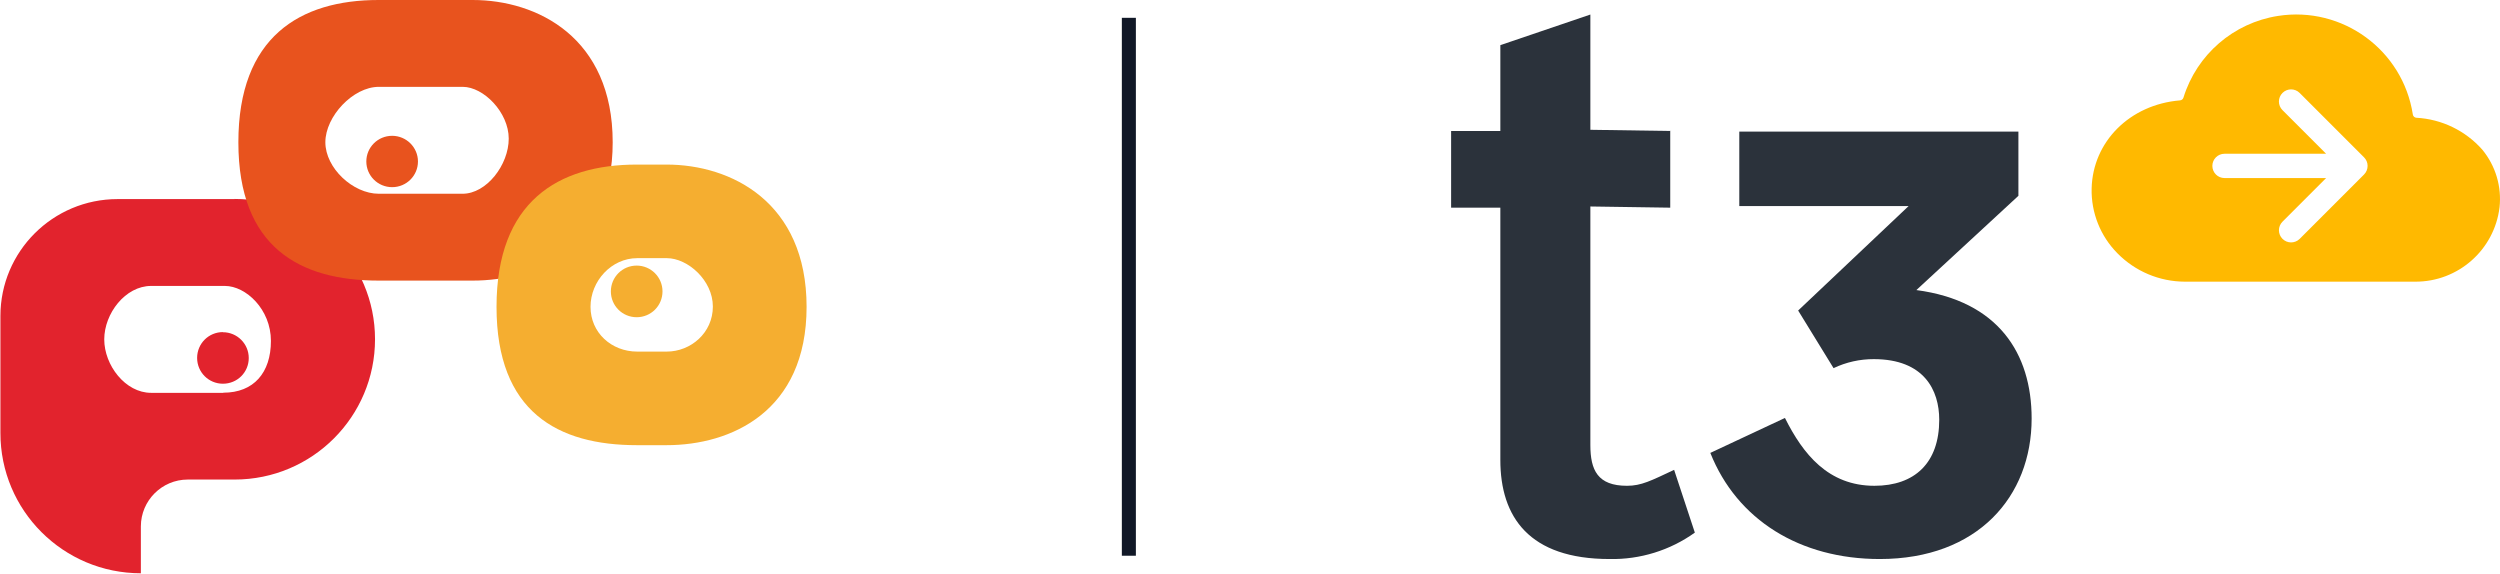
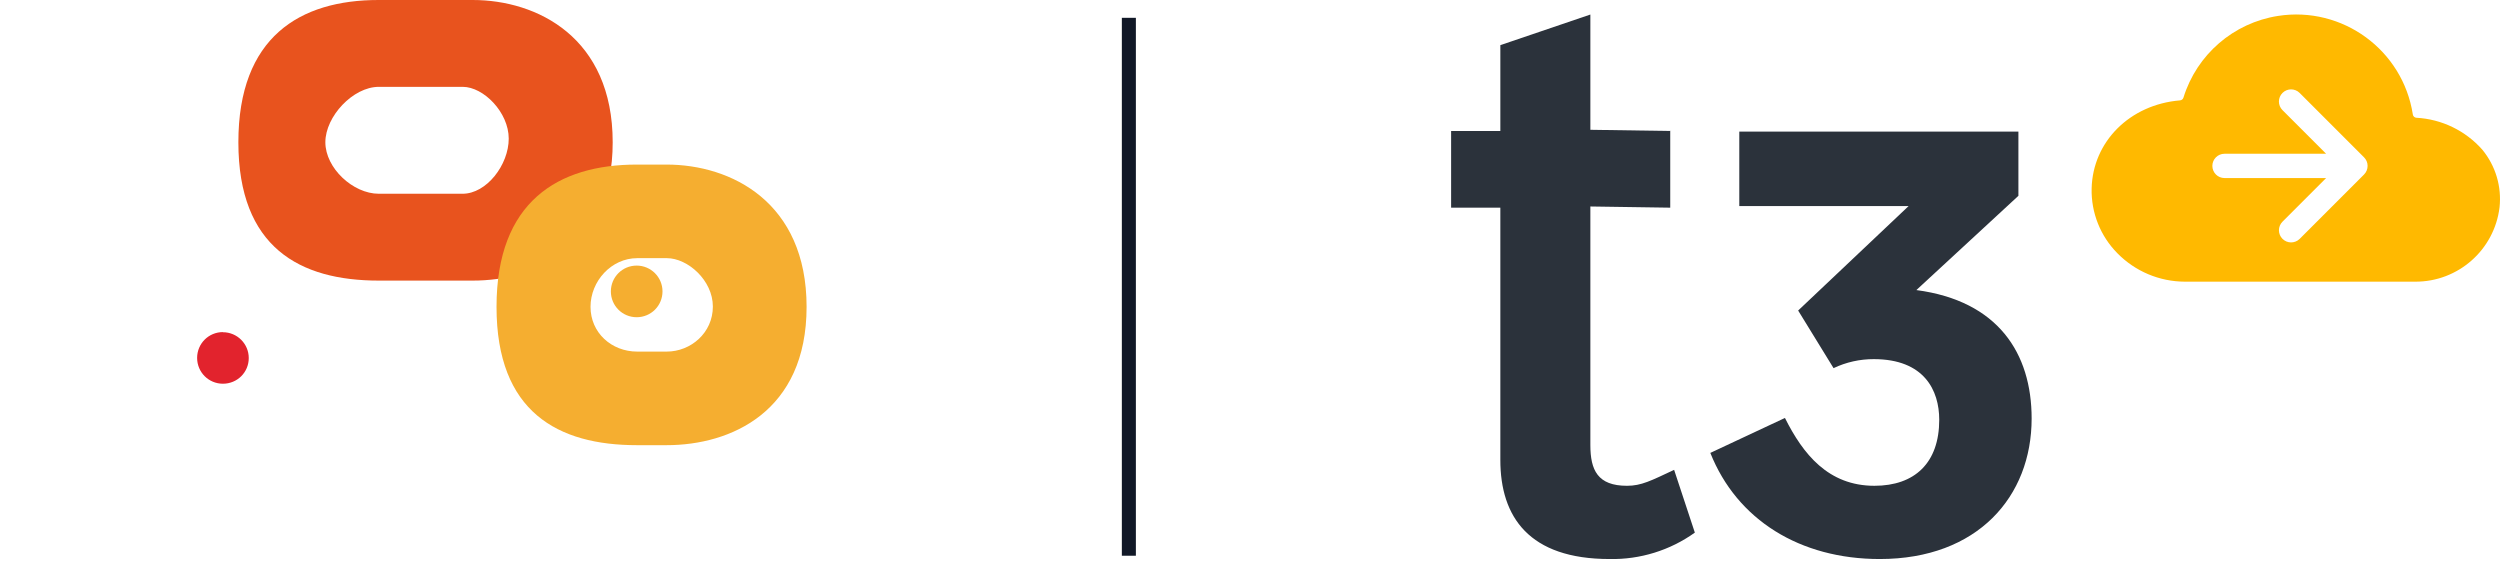
<svg xmlns="http://www.w3.org/2000/svg" id="Capa_2" data-name="Capa 2" viewBox="0 0 1781.89 408.8">
  <defs>
    <style>
      .cls-1, .cls-2 {
        fill: none;
      }

      .cls-3 {
        fill: #2b323b;
      }

      .cls-4 {
        fill: #e2232d;
      }

      .cls-5 {
        fill: #ffb900;
      }

      .cls-6 {
        fill: #e8531e;
      }

      .cls-7 {
        clip-path: url(#clippath-1);
      }

      .cls-8 {
        clip-path: url(#clippath-2);
      }

      .cls-9 {
        fill: #f5ae30;
      }

      .cls-2 {
        stroke: #111827;
        stroke-miterlimit: 10;
        stroke-width: 10px;
      }

      .cls-10 {
        clip-path: url(#clippath);
      }
    </style>
    <clipPath id="clippath">
-       <rect class="cls-1" y="140" width="268.4" height="268.8" />
-     </clipPath>
+       </clipPath>
    <clipPath id="clippath-1">
      <rect class="cls-1" x="169.5" y="0" width="268.4" height="200.5" />
    </clipPath>
    <clipPath id="clippath-2">
      <rect class="cls-1" x="1034.3" y="10.37" width="747.55" height="388.07" />
    </clipPath>
  </defs>
  <g id="Layer_2" data-name="Layer 2">
    <g>
      <g id="Layer_1-2" data-name="Layer 1-2">
        <g>
          <g class="cls-10">
-             <path class="cls-4" d="M159.2,280h-51.5c-18.4,0-33.4-19.7-33.4-38.1s15-38.1,33.4-38.1h52.6c14.9,0,32.8,16.6,32.8,39.2s-12.2,36.9-33.9,36.9M167.2,141.9h-83.4C37.7,141.9.3,179.2.3,225.2v83.3c-.1,55.3,44.8,100.1,100.1,100.1v-33.4c0-18.4,15-33.4,33.4-33.4h33.4c55.3,0,100.1-44.8,100.1-100s-44.9-100-100.1-100" />
-           </g>
+             </g>
          <g class="cls-7">
            <path class="cls-6" d="M329.7,138.1h-59.7c-18.4,0-38.1-18.3-38.1-36.7s19.7-39.5,38.1-39.5h59.8c14.9,0,32.8,18.2,32.8,36.9s-15.8,39.3-32.9,39.3M336.9,0h-67.1c-56.1,0-99.9,26.4-99.9,101.4s43.8,98.6,100.1,98.6h66.9c45.9,0,99.8-23.9,99.8-98.6S382.9,0,336.9,0" />
          </g>
          <path class="cls-9" d="M475.2,250.6h-21c-18.4,0-33.3-13.5-33.3-31.9s14.9-34.7,33.3-34.7h21.1c14.9,0,32.8,15.8,32.8,34.5s-15.7,32.1-32.9,32.1M475.2,117.3h-21.3c-56.1,0-100,26.4-100,101.4s43.8,98.6,100.1,98.6h21.1c45.9,0,99.8-23.9,99.8-98.6s-53.8-101.4-99.8-101.4" />
-           <path class="cls-6" d="M279.5,96.8c10.1,0,18.4,8.2,18.4,18.3s-8.2,18.3-18.4,18.3-18.4-8.2-18.4-18.3,8.2-18.3,18.4-18.3" />
          <path class="cls-9" d="M453.8,189.3c10.1,0,18.4,8.2,18.4,18.4s-8.2,18.4-18.4,18.4-18.4-8.2-18.4-18.4,8.2-18.4,18.4-18.4" />
          <path class="cls-4" d="M158.9,236.8c10.1,0,18.4,8.2,18.4,18.4s-8.2,18.3-18.4,18.3-18.4-8.2-18.4-18.4,8.2-18.4,18.4-18.4" />
        </g>
      </g>
      <line class="cls-2" x1="804.6" y1="12.7" x2="804.6" y2="396.1" />
      <g class="cls-8">
        <path id="Path_14" data-name="Path 14" class="cls-5" d="M1769.31,106.72c-12-13.6-28.96-21.82-47.08-22.79-1.28-.11-2.31-1.1-2.48-2.38-7.13-45.91-50.14-77.34-96.04-70.21-31.75,4.93-57.92,27.52-67.43,58.21-.34,1.13-1.34,1.92-2.52,2-35.67,2.98-62.13,29.38-62.93,62.77-.41,17.26,6.23,33.94,18.37,46.2,12.68,12.91,30.01,20.2,48.1,20.24h164.12c30.56.16,56.4-22.57,60.14-52.9,1.63-14.81-2.79-29.64-12.25-41.15M1687.35,119.95c-.09.37-.2.74-.33,1.1-.06.17-.09.35-.16.52-.18.4-.38.8-.62,1.17-.06.1-.1.22-.17.32-.32.47-.68.92-1.08,1.32l-45.89,45.89c-3.39,3.37-8.88,3.36-12.25-.04-3.36-3.38-3.36-8.83,0-12.21l31.11-31.11h-72.43c-4.78,0-8.66-3.88-8.66-8.66s3.88-8.66,8.66-8.66h72.42l-31.11-31.11c-3.37-3.39-3.36-8.88.03-12.25,3.38-3.36,8.84-3.36,12.21,0l45.89,45.89c.4.4.76.84,1.08,1.31.09.14.15.28.23.42.21.33.4.68.57,1.04.08.19.12.4.19.6.12.33.22.67.31,1.02.23,1.13.23,2.3,0,3.43" />
        <path id="Path_15" data-name="Path 15" class="cls-3" d="M1034.3,93.37h35.08v-61.19l64.16-21.82v82.15l56.93.85v54.66l-56.93-.85v169.99c0,17.97,5.21,29.09,26.11,29.09,10.27,0,17.07-3.62,33.59-11.36l14.77,44.73c-17.69,12.66-39,19.27-60.76,18.83-57.36,0-77.87-29.95-77.87-70.6v-179.83h-35.09v-54.66Z" />
        <path id="Path_16" data-name="Path 16" class="cls-3" d="M1239.68,93.79h198.95v45.78l-72.74,67.18c58.18,7.7,82.17,44.93,82.17,91.58,0,55.62-38.51,100.12-108.25,100.12-56.91,0-101.77-27.91-120.77-75.64l53.19-24.91c12.84,25.67,30.81,48.35,63.76,48.35,28.68,0,46.21-16.26,46.21-47.06,0-20.97-10.7-43.21-46.64-43.21-9.92-.04-19.72,2.15-28.68,6.42l-25.24-41.07,78.74-74.46h-120.69v-53.07Z" />
      </g>
    </g>
  </g>
</svg>